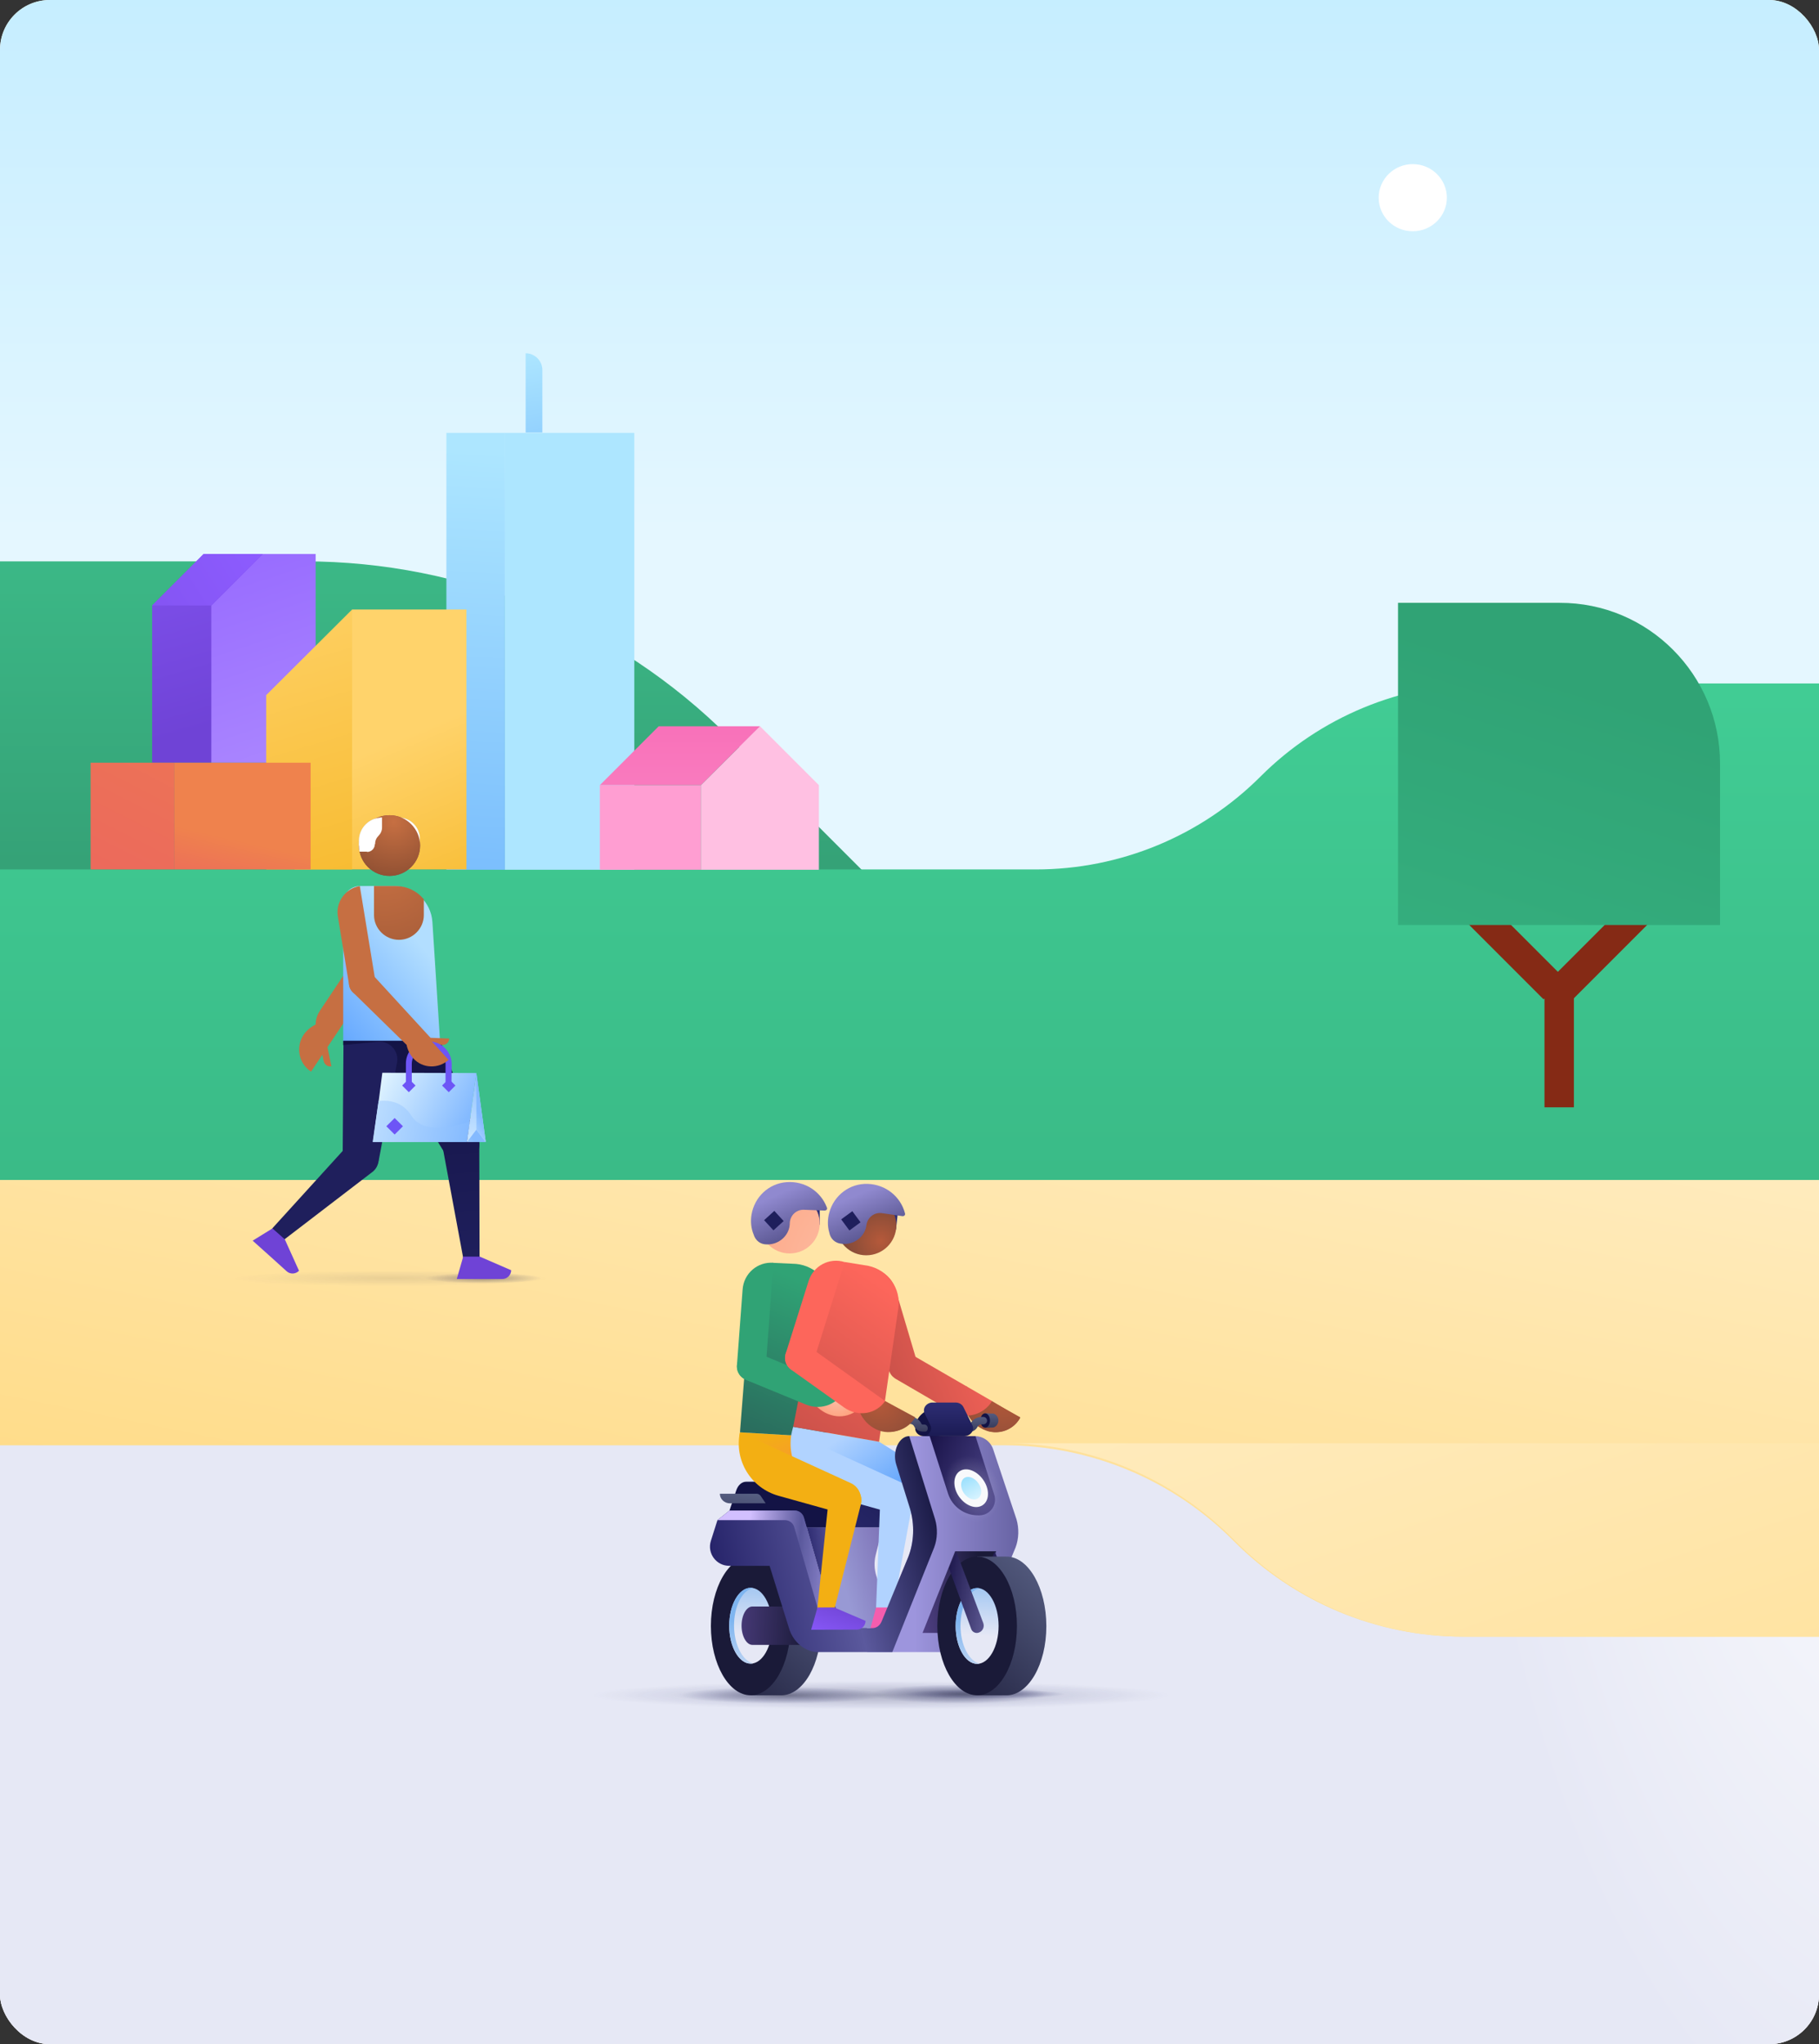
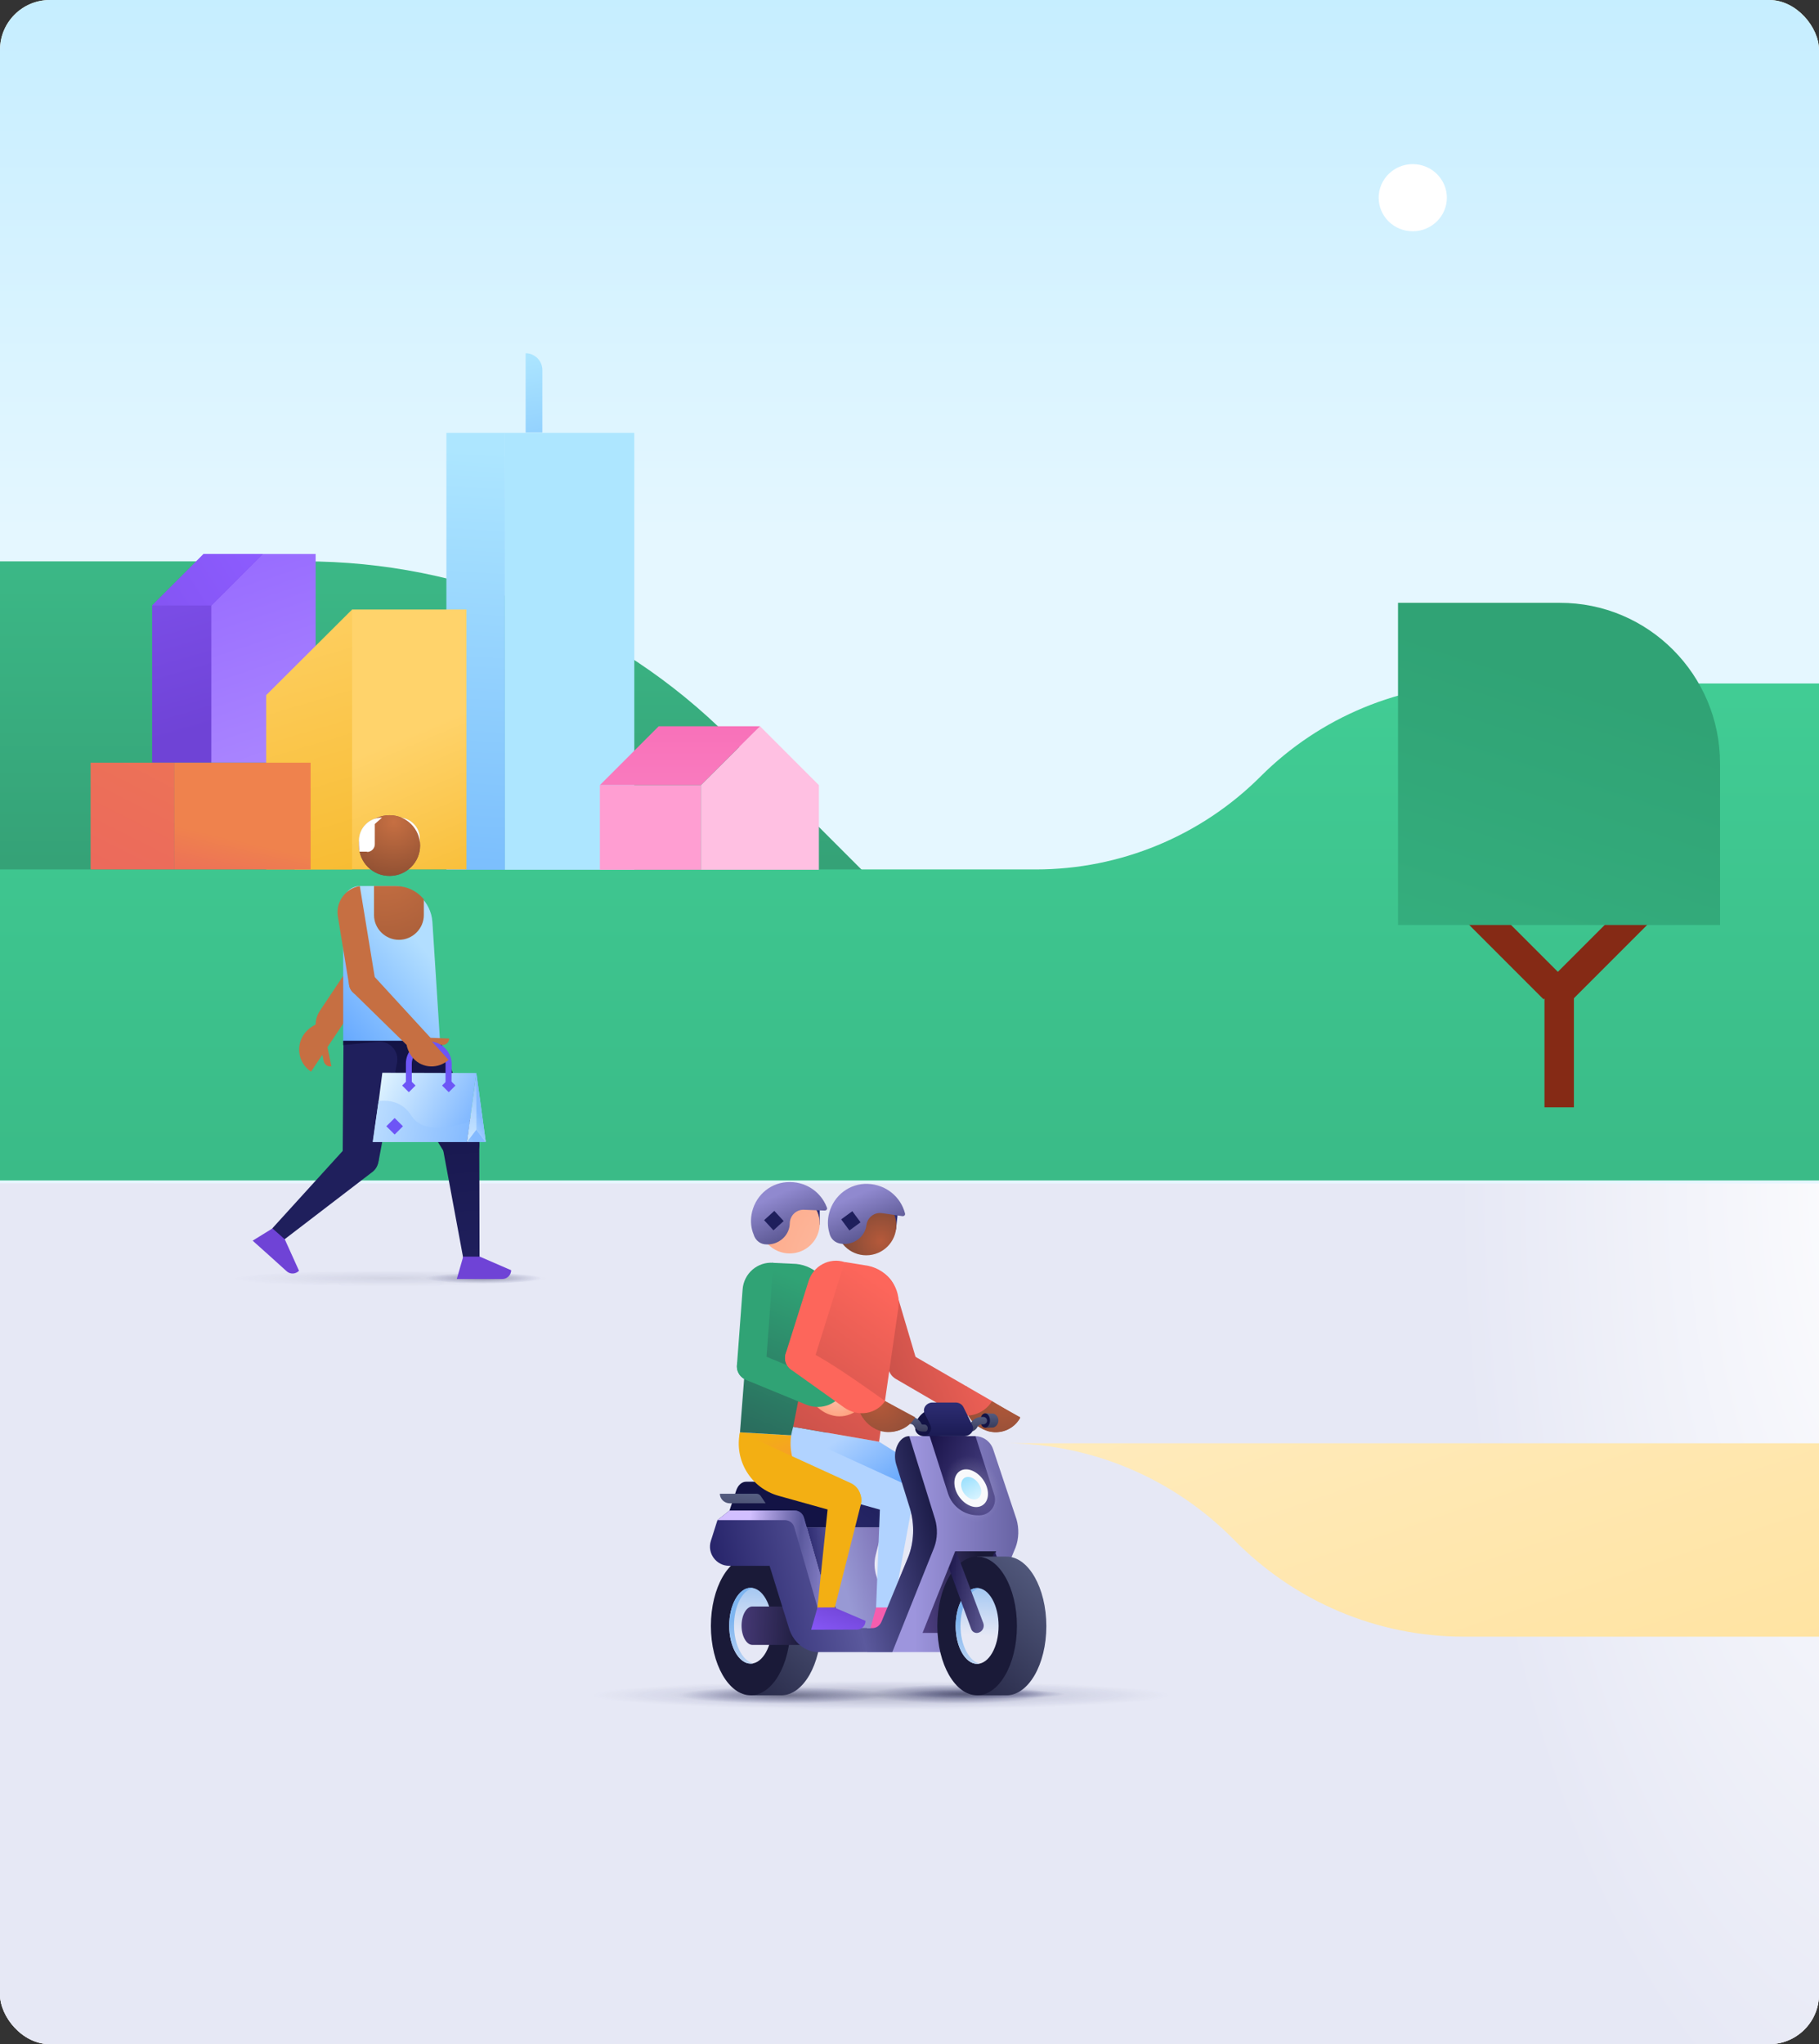
<svg xmlns="http://www.w3.org/2000/svg" width="876" height="984" viewBox="0 0 876 984" fill="none">
  <rect x="0" y="0" width="876" height="984" fill="#333333" stroke="none" />
  <g clip-path="url(#clip0_3122_274954)">
    <rect width="876" height="984" rx="24" fill="#FFF5DE" />
    <path d="M38.647 -169.432H837.353C858.77 -169.432 876 -147.528 876 -120.301V598.235H0V-120.301C0 -147.528 17.23 -169.432 38.647 -169.432Z" fill="url(#paint0_linear_3122_274954)" />
    <path d="M680.366 111.323C689.409 111.323 696.786 104.062 696.786 95.162C696.786 86.261 689.409 79 680.366 79C671.323 79 663.946 86.261 663.946 95.162C663.946 104.062 671.204 111.323 680.366 111.323Z" fill="white" />
    <path d="M0 546.383H542.669L351.366 355.08C296.938 300.652 223.348 270.218 146.376 270.218H0V546.383Z" fill="url(#paint1_linear_3122_274954)" />
    <path d="M876 328.993H715.293C674.713 328.993 635.744 345.096 607.081 373.759C578.418 402.423 539.448 418.526 498.869 418.526H0V568.234H876V328.993Z" fill="url(#paint2_linear_3122_274954)" />
    <path d="M98.068 266.676L73.269 291.474V367.158H101.771L126.57 266.676H98.068Z" fill="url(#paint3_linear_3122_274954)" />
    <path d="M126.569 266.676L101.77 291.474V367.158H152.011V266.676H126.569Z" fill="url(#paint4_linear_3122_274954)" />
    <path d="M98.068 266.676L73.269 291.474H101.771L126.57 266.676H98.068Z" fill="url(#paint5_linear_3122_274954)" />
    <path d="M253.136 170.058C257.644 170.058 261.187 173.761 261.187 178.109V208.222H253.136V170.058Z" fill="url(#paint6_linear_3122_274954)" />
    <path d="M243.153 208.383H214.973V418.687H243.153V208.383Z" fill="url(#paint7_linear_3122_274954)" />
    <path d="M305.471 208.383H243.153V418.687H305.471V208.383Z" fill="#ADE6FF" />
    <path d="M224.633 418.526V293.406H169.561L141.864 418.526H224.633Z" fill="url(#paint8_linear_3122_274954)" />
    <path d="M169.561 418.526V293.406L128.177 334.63V418.526H169.561Z" fill="url(#paint9_linear_3122_274954)" />
    <path d="M84.055 367.158H43.637V418.527H84.055V367.158Z" fill="url(#paint10_linear_3122_274954)" />
    <path d="M149.593 367.158H84.054V418.527H149.593V367.158Z" fill="url(#paint11_linear_3122_274954)" />
    <path d="M337.517 377.947L366.019 349.605L394.36 377.947V418.687H337.517V377.947Z" fill="#FFC0E2" />
    <path d="M288.887 377.947L317.228 349.605H366.02L337.518 377.947H288.887Z" fill="url(#paint12_linear_3122_274954)" />
    <path d="M288.887 377.947V418.688H337.518V377.947H288.887Z" fill="url(#paint13_linear_3122_274954)" />
    <path d="M757.966 533.019H743.796V478.108L750.72 467.641L757.966 478.108V533.019Z" fill="#852A15" />
    <path d="M792.587 425.451L750.236 467.802L707.885 425.451H687.756L743.311 481.006L750.88 476.497L757.804 480.684L813.037 425.451H792.587Z" fill="#852A15" />
    <path d="M828.335 367.48V445.257H673.264V290.186H751.041C793.714 290.025 828.335 324.807 828.335 367.48Z" fill="url(#paint14_linear_3122_274954)" />
    <path d="M1717.78 569.223C941.951 570.297 -837 569.223 -837 569.223V997H1717.78V569.223Z" fill="url(#paint15_radial_3122_274954)" />
    <path d="M1717.78 569.223C941.951 570.297 -837 569.223 -837 569.223V997H1717.78V569.223Z" fill="url(#paint16_radial_3122_274954)" />
-     <path d="M1717.78 787.83H704.603C663.169 787.83 623.42 771.262 594.119 741.781C564.817 712.301 525.084 695.733 483.634 695.733H-837V568H1716.9L1717.78 787.83Z" fill="url(#paint17_linear_3122_274954)" />
    <path d="M704.758 787.831H1535.27H1561.33C1561.09 736.35 1520.03 694.75 1469.47 694.75H483.962C525.366 694.75 565.087 711.498 594.368 741.299C623.633 771.083 663.354 787.831 704.758 787.831Z" fill="url(#paint18_linear_3122_274954)" />
    <g opacity="0.75">
      <path opacity="0.75" d="M424.37 823C501.342 823 563.74 819.896 563.74 816.069C563.74 812.241 501.342 809.138 424.37 809.138C347.398 809.138 285 812.241 285 816.069C285 819.896 347.398 823 424.37 823Z" fill="url(#paint19_radial_3122_274954)" />
      <path opacity="0.8" d="M461.768 820.111C485.372 820.111 504.508 818.043 504.508 815.491C504.508 812.939 485.372 810.87 461.768 810.87C438.163 810.87 419.027 812.939 419.027 815.491C419.027 818.043 438.163 820.111 461.768 820.111Z" fill="url(#paint20_radial_3122_274954)" />
      <path opacity="0.75" d="M376.752 820.111C404.334 820.111 426.693 818.301 426.693 816.068C426.693 813.836 404.334 812.025 376.752 812.025C349.17 812.025 326.811 813.836 326.811 816.068C326.811 818.301 349.17 820.111 376.752 820.111Z" fill="url(#paint21_radial_3122_274954)" />
      <path opacity="0.8" d="M474.079 817.801C495.567 817.801 512.986 816.767 512.986 815.491C512.986 814.215 495.567 813.181 474.079 813.181C452.591 813.181 435.171 814.215 435.171 815.491C435.171 816.767 452.591 817.801 474.079 817.801Z" fill="url(#paint22_radial_3122_274954)" />
    </g>
    <path d="M472.237 687.394C478.888 691.419 487.576 689.123 491.32 682.504L477.72 674.454L468.463 673.023L465.557 667.269C461.842 674.156 465.317 683.637 472.237 687.394Z" fill="url(#paint23_radial_3122_274954)" />
    <path d="M477.75 674.454L438.416 651.704C434.941 649.677 430.896 650.84 428.859 654.298C426.822 657.757 427.99 661.782 431.465 663.809L458.667 679.642C465.317 683.369 473.705 681.073 477.75 674.454Z" fill="url(#paint24_linear_3122_274954)" />
    <path d="M478.281 697.643L489.525 731.343C490.805 735.689 490.689 740.721 489.06 744.953L470.559 789.329C468.581 793.903 463.058 795.277 459.335 795.277H417.517L424.614 780.407L437.297 749.756C440.206 742.55 440.555 733.858 438.228 726.195L431.596 704.922L437.842 691.313C446.173 691.312 460.804 691.312 469.464 691.313C473.468 691.313 477.02 693.864 478.281 697.643Z" fill="url(#paint25_linear_3122_274954)" />
    <path d="M484.879 680.339H474.427C474.427 682.187 474.427 687.27 474.427 687.27H484.879C486.622 687.27 487.783 685.651 487.783 683.803C487.783 681.955 486.622 680.339 484.879 680.339Z" fill="url(#paint26_linear_3122_274954)" />
    <path d="M474.427 680.339C473.136 680.339 472.104 681.956 472.104 683.804C472.104 685.653 473.136 687.27 474.427 687.27C475.717 687.27 476.749 685.653 476.749 683.804C476.749 681.956 475.717 680.339 474.427 680.339Z" fill="#131345" />
    <path d="M472.801 682.069C470.362 682.069 468.155 683.456 467.226 685.535C467.11 685.65 466.877 685.881 466.529 685.881H462.812V689.347H466.529C468.387 689.347 470.013 688.307 470.71 686.921C471.059 686.112 471.872 685.65 472.801 685.65H473.498C474.543 685.65 475.356 684.842 475.356 683.918C475.356 682.878 474.543 682.069 473.498 682.069H472.801Z" fill="url(#paint27_linear_3122_274954)" />
    <path d="M451.077 677.788L459.433 677.45C462.682 683.761 458.04 691.312 450.961 691.312H444.81C442.605 691.312 440.748 689.622 440.748 687.706C440.632 682.409 445.274 678.126 451.077 677.788Z" fill="#131345" />
    <path d="M446.784 687.499C446.784 686.575 446.087 685.766 445.274 685.766H444.461C444.113 685.766 443.881 685.651 443.765 685.42C442.835 683.34 440.629 681.954 438.19 681.954H434.241V685.42H438.19C439.119 685.42 439.932 685.882 440.28 686.69C440.977 688.192 442.603 689.116 444.461 689.116H445.274C446.204 689.232 446.784 688.539 446.784 687.499Z" fill="url(#paint28_linear_3122_274954)" />
    <path d="M468.274 686.038L463.989 677.366C463.275 675.96 461.846 675.14 460.18 675.14H449.11C446.134 675.14 444.111 677.952 445.301 680.413L448.039 686.038C449.229 688.499 447.206 691.312 444.23 691.312H464.346C467.441 691.312 469.464 688.499 468.274 686.038Z" fill="url(#paint29_linear_3122_274954)" />
    <path d="M433.777 680.339H423.324C423.324 682.187 423.324 687.27 423.324 687.27H433.777C435.519 687.27 436.681 685.651 436.681 683.803C436.681 681.955 435.519 680.339 433.777 680.339Z" fill="url(#paint30_linear_3122_274954)" />
    <path d="M423.324 680.339C422.034 680.339 421.001 681.956 421.001 683.804C421.001 685.653 422.034 687.27 423.324 687.27C424.615 687.27 425.647 685.653 425.647 683.804C425.647 681.956 424.615 680.339 423.324 680.339Z" fill="#131345" />
    <path d="M447.714 691.312H469.781L478.823 719.578C480.382 724.452 476.746 729.433 471.629 729.433H470.937C464.367 729.433 458.551 725.186 456.549 718.929L447.714 691.312Z" fill="url(#paint31_linear_3122_274954)" />
    <path opacity="0.4" d="M454.543 720.768C459.188 730.009 468.712 735.554 475.797 733.128C483.114 730.702 485.32 721.23 480.675 711.989C476.029 702.747 466.505 697.203 459.421 699.628C452.336 702.17 450.129 711.526 454.543 720.768Z" fill="url(#paint32_radial_3122_274954)" />
    <path d="M388.482 735.208H402.419L417.517 783.725H402.419L388.482 735.208Z" fill="url(#paint33_linear_3122_274954)" />
    <path d="M401.838 735.208H425.066L421.719 748.525C420.871 751.9 420.997 755.445 422.084 758.751L430.293 783.725H405.322L398.079 758.749C397.12 755.442 397.108 751.935 398.045 748.622L401.838 735.208Z" fill="url(#paint34_linear_3122_274954)" />
    <path d="M459.968 746.759L444.289 786.034H465.135L479.712 746.759H459.968Z" fill="url(#paint35_linear_3122_274954)" />
    <path d="M475.588 754.845L486.317 784.191C486.819 785.563 488.282 786.329 489.696 785.958C491.73 785.425 492.854 783.248 492.111 781.282L479.072 746.759L475.588 754.845Z" fill="url(#paint36_linear_3122_274954)" />
    <path d="M484.74 749.301H470.571V816.069H484.74C495.309 816.069 503.904 801.167 503.904 782.8C503.904 764.433 495.309 749.301 484.74 749.301Z" fill="url(#paint37_linear_3122_274954)" />
    <path d="M470.57 816.069C481.139 816.069 489.734 801.167 489.734 782.685C489.734 764.202 481.139 749.301 470.57 749.301C460.001 749.301 451.407 764.202 451.407 782.685C451.407 801.167 460.001 816.069 470.57 816.069Z" fill="#1A1A38" />
    <path d="M460.234 782.685C460.234 792.735 464.88 800.937 470.571 800.937C476.262 800.937 480.908 792.735 480.908 782.685C480.908 772.635 476.262 764.434 470.571 764.434C464.88 764.434 460.234 772.635 460.234 782.685Z" fill="url(#paint38_linear_3122_274954)" />
    <path d="M462.557 782.57C462.557 773.213 466.622 765.473 471.733 764.549C471.384 764.434 470.92 764.434 470.571 764.434C464.88 764.434 460.234 772.635 460.234 782.685C460.234 792.735 464.88 800.937 470.571 800.937C470.92 800.937 471.384 800.937 471.733 800.821C466.622 799.55 462.557 791.811 462.557 782.57Z" fill="url(#paint39_linear_3122_274954)" />
    <path d="M457.005 754.845L467.734 784.191C468.236 785.563 469.7 786.329 471.113 785.958C473.147 785.425 474.271 783.248 473.528 781.282L460.49 746.759L457.005 754.845Z" fill="url(#paint40_linear_3122_274954)" />
    <path d="M376.263 749.301C368.68 749.301 361.513 749.301 361.513 749.301C361.513 749.301 361.513 805.921 361.513 816.069H376.263C386.832 816.069 395.426 801.168 395.426 782.685C395.426 764.203 386.832 749.301 376.263 749.301Z" fill="url(#paint41_linear_3122_274954)" />
    <path d="M361.514 816.069C372.083 816.069 380.677 801.167 380.677 782.685C380.677 764.202 372.083 749.301 361.514 749.301C350.945 749.301 342.35 764.318 342.35 782.685C342.35 801.052 350.945 816.069 361.514 816.069Z" fill="#1A1A38" />
    <path d="M351.177 782.571C351.177 792.621 355.823 800.822 361.514 800.822C367.204 800.822 371.85 792.621 371.85 782.571C371.85 772.521 367.204 764.319 361.514 764.319C355.823 764.319 351.177 772.521 351.177 782.571Z" fill="url(#paint42_linear_3122_274954)" />
    <path d="M353.499 782.455C353.499 773.099 357.564 765.359 362.675 764.435C362.326 764.319 361.862 764.319 361.513 764.319C355.822 764.319 351.177 772.521 351.177 782.571C351.177 792.621 355.822 800.822 361.513 800.822C361.862 800.822 362.326 800.822 362.675 800.707C357.564 799.436 353.499 791.697 353.499 782.455Z" fill="url(#paint43_linear_3122_274954)" />
    <path d="M385.439 773.328H362.342C359.495 773.328 357.123 777.425 357.123 782.569C357.123 787.619 359.495 791.811 362.342 791.811H391.037L385.439 773.328Z" fill="url(#paint44_linear_3122_274954)" />
    <path d="M410.549 735.208H425.647C425.647 735.208 433.301 722.702 417.312 714.044C416.315 713.504 415.186 713.26 414.052 713.26H381.377C379.261 713.26 377.38 714.993 376.557 717.649L374.545 727.122V735.208H410.549Z" fill="url(#paint45_linear_3122_274954)" />
    <path d="M387.32 735.208H402.419C404.161 730.01 404.742 713.26 388.358 713.26H359.31C357.194 713.26 355.313 714.993 354.49 717.649L351.316 727.122V735.208H387.32Z" fill="#131345" />
    <path d="M460.815 718.688C463.254 723.54 468.248 726.427 471.964 725.157C475.797 723.886 476.958 718.919 474.519 714.067C472.08 709.216 467.086 706.328 463.37 707.598C459.653 708.869 458.492 713.836 460.815 718.688Z" fill="#F8F9FB" />
    <path d="M463.586 717.759C465.044 720.66 468.03 722.386 470.252 721.627C472.544 720.867 473.238 717.897 471.78 714.996C470.322 712.095 467.336 710.369 465.114 711.128C462.892 711.888 462.197 714.858 463.586 717.759Z" fill="url(#paint46_linear_3122_274954)" />
    <path d="M366.313 720.076C365.828 719.383 365.1 719.036 364.252 719.036H348.489H346.671C346.671 721.577 348.853 723.657 351.521 723.657H362.918H368.738L366.313 720.076Z" fill="url(#paint47_linear_3122_274954)" />
    <path d="M398.273 691.927L418.314 701.527L409.177 720.282L355.973 692.225L356.363 689.512L398.273 691.927Z" fill="url(#paint48_linear_3122_274954)" />
    <path d="M361.156 627.762L356.363 689.481L398.303 691.926L400.1 627.076C400.43 617.476 393.09 609.336 383.384 608.412L371.85 607.875C371.821 607.875 361.006 625.615 361.156 627.762Z" fill="url(#paint49_linear_3122_274954)" />
    <path d="M431.555 591.386L432.244 584.976C432.544 582.292 430.567 579.847 427.871 579.579L420.621 578.804L418.434 579.221C417.685 586.109 422.718 592.251 429.608 592.996C430.567 593.085 431.466 592.37 431.555 591.386Z" fill="#2E2E75" />
    <path d="M417.176 604.266C425.167 604.266 431.645 597.818 431.645 589.865C431.645 581.911 425.167 575.464 417.176 575.464C409.185 575.464 402.706 581.911 402.706 589.865C402.706 597.818 409.185 604.266 417.176 604.266Z" fill="url(#paint50_radial_3122_274954)" />
    <path d="M402.886 588.345C402.766 589.359 402.796 590.343 402.886 591.327C404.923 589.717 407.56 588.852 410.346 589.15L411.694 576.657C406.99 578.595 403.455 582.948 402.886 588.345Z" fill="#212240" />
    <path d="M404.923 587.838L402.886 588.345L403.455 582.948C404.144 576.508 409.956 571.857 416.427 572.543" fill="#212240" />
    <path d="M423.347 694.013L442.16 705.82L430.926 723.411L381.287 689.481L381.976 686.827L423.347 694.013Z" fill="url(#paint51_linear_3122_274954)" />
    <path d="M413.791 611.095L428.26 659.486C429.428 663.243 433.173 665.24 436.948 664.107C440.722 662.944 442.729 659.217 441.591 655.461L431.166 620.338C428.859 613.092 421.34 609.067 413.791 611.095Z" fill="url(#paint52_linear_3122_274954)" />
    <path d="M433.413 680.477H423.467C421.729 680.477 420.351 682.087 420.351 683.935C420.351 685.784 421.729 687.394 423.467 687.394H433.413C435.15 687.394 436.528 685.784 436.528 683.935C436.558 682.087 435.15 680.477 433.413 680.477Z" fill="url(#paint53_linear_3122_274954)" />
    <path d="M423.467 680.477C421.729 680.477 420.351 682.087 420.351 683.935C420.351 685.784 421.729 687.394 423.467 687.394C425.204 687.394 426.582 685.784 426.582 683.935C426.582 682.087 425.204 680.477 423.467 680.477Z" fill="url(#paint54_linear_3122_274954)" />
    <path d="M434.641 713.901L381.287 689.481C378.441 702.958 386.589 716.345 399.92 720.043L429.428 728.272C433.473 729.435 437.247 729.136 438.985 725.38C440.722 720.788 438.985 715.898 434.641 713.901Z" fill="#B1D3FF" />
    <path d="M430.597 713.601C425.953 712.737 423.946 716.494 423.946 720.787V721.085L421.909 773.799C421.909 775.827 423.347 777.556 425.384 777.825C427.691 778.123 429.428 776.662 430.027 774.664L439.584 722.815C440.453 718.789 437.547 714.764 433.503 714.168L430.597 713.601Z" fill="#B1D3FF" />
    <path d="M429.728 773.8H421.909L419.003 784.444H431.166L430.866 784.146C433.173 784.146 433.772 777.825 433.772 775.499L429.728 773.8Z" fill="#F55DAE" />
    <path d="M403.096 586.885C402.796 587.75 402.796 588.913 402.796 589.777C405.103 588.346 407.709 587.75 410.316 588.346L412.922 575.973C408.308 577.672 404.264 581.697 403.096 586.885Z" fill="#212240" />
    <path d="M393.839 626.063L381.976 686.827L423.347 694.013L432.604 629.789C434.042 620.278 427.691 611.363 418.134 609.336L406.751 607.487C406.751 607.517 393.959 623.886 393.839 626.063Z" fill="url(#paint55_linear_3122_274954)" />
    <path d="M403.096 586.884C404.833 579.102 412.353 574.213 420.171 575.644L403.096 586.884Z" fill="#212240" />
    <path d="M420.741 687.394C427.391 691.419 436.079 689.123 439.824 682.504L426.223 674.454L416.966 673.023L414.06 667.269C410.346 674.156 414.09 683.637 420.741 687.394Z" fill="url(#paint56_radial_3122_274954)" />
    <path d="M426.253 674.424C425.684 675.587 425.684 676.749 424.815 677.614C423.946 678.479 424.246 680.208 425.114 680.506H426.283C428.02 680.506 429.458 681.937 429.458 683.965C429.458 685.694 428.02 687.423 426.283 687.423H425.414C424.845 687.722 424.246 687.99 423.677 688.288C430.027 690.584 437.277 688.288 440.752 682.236L426.253 674.424Z" fill="url(#paint57_radial_3122_274954)" />
    <path d="M401.658 586.587C401.358 587.749 401.358 588.614 401.658 589.747C403.965 588.018 406.571 587.451 409.746 587.72L411.783 574.481C406.571 576.509 402.527 581.13 401.658 586.587Z" fill="#212240" />
    <path d="M405.133 598.692C410.915 599.557 416.696 595.531 417.296 589.479C417.865 586.02 421.07 583.426 424.815 583.993L434.641 585.424C435.51 585.424 436.079 584.857 435.809 583.993C433.772 576.241 426.822 570.188 417.865 569.89C409.177 569.592 401.658 575.376 399.351 583.724C398.482 586.885 398.482 590.344 399.351 593.236C399.92 596.396 402.227 598.394 405.133 598.692Z" fill="url(#paint58_linear_3122_274954)" />
    <path d="M414.42 588.376L410.465 583.039L405.103 586.975L409.057 592.312L414.42 588.376Z" fill="#1F1F5C" />
    <path d="M394.768 588.972V582.502C394.768 579.788 392.551 577.582 389.825 577.582H382.515L380.388 578.238C380.388 585.155 386.02 590.761 392.97 590.731C393.959 590.761 394.768 589.956 394.768 588.972Z" fill="#2E2E75" />
    <path d="M380.298 603.373C388.29 603.373 394.768 596.926 394.768 588.972C394.768 581.019 388.29 574.571 380.298 574.571C372.307 574.571 365.829 581.019 365.829 588.972C365.829 596.926 372.307 603.373 380.298 603.373Z" fill="url(#paint59_radial_3122_274954)" />
    <path d="M369.244 599.02C375.086 599.258 380.418 594.637 380.358 588.584C380.568 585.096 383.444 582.174 387.248 582.353L397.194 582.74C398.063 582.651 398.572 582.025 398.183 581.19C395.337 573.676 387.788 568.399 378.83 569.055C370.173 569.681 363.313 576.211 361.905 584.768C361.365 588.018 361.755 591.447 362.923 594.22C363.822 597.291 366.338 599.05 369.244 599.02Z" fill="url(#paint60_linear_3122_274954)" />
    <path d="M437.879 691.312L450.329 731.341C451.609 735.687 451.493 740.72 449.864 744.951L429.712 795.276H394.1C387.584 795.276 382.028 790.357 380.05 784.066L370.625 753.757L351.204 753.751C344.928 753.748 340.46 747.687 342.345 741.733L345.509 731.742L351.316 727.121H382.655C384.729 727.121 386.552 728.489 387.122 730.473L402.419 783.724H420.077C421.938 783.724 423.684 782.694 424.614 780.406L437.297 749.755C440.206 742.55 440.555 733.857 438.228 726.195L431.596 704.922C429.618 698.517 432.992 691.312 437.879 691.312Z" fill="url(#paint61_linear_3122_274954)" />
    <path d="M351.316 727.122H382.655C384.729 727.122 386.552 728.49 387.122 730.473L402.419 783.725H396.612L382.483 735.081C381.909 733.104 380.089 731.743 378.02 731.743H345.509L351.316 727.122Z" fill="url(#paint62_linear_3122_274954)" />
    <path d="M377.393 587.779L372.899 582.89L367.986 587.362L372.48 592.252L377.393 587.779Z" fill="#1F1F5C" />
    <path d="M400.04 681.103C407.44 683.518 415.378 679.314 417.505 672.009L402.407 667.238L393.06 667.924L388.926 662.975C386.859 670.548 392.701 678.956 400.04 681.103Z" fill="url(#paint63_radial_3122_274954)" />
    <path d="M357.621 620.785L354.895 657.22C354.625 661.126 357.441 664.316 361.395 664.584C365.32 664.853 368.525 662.02 368.795 658.114L372.42 607.875C364.84 607.279 358.16 612.973 357.621 620.785Z" fill="#30A375" />
    <path d="M406.721 668.609L364.601 651.227C360.976 649.706 356.962 651.525 355.434 655.133C353.906 658.74 355.733 662.765 359.358 664.286L388.297 676.183C395.816 679.134 403.935 675.765 406.721 668.609Z" fill="#30A375" />
    <path d="M409.687 713.9L356.333 689.48C353.487 702.957 361.635 716.344 374.966 720.042L404.474 728.271C408.518 729.434 412.293 729.135 414.03 725.379C415.768 720.787 414.03 715.897 409.687 713.9Z" fill="#F3AF13" />
    <path d="M406.241 714.287C401.688 713.124 399.411 716.732 399.141 721.055L399.112 721.353L393.659 773.799C393.539 775.797 394.858 777.616 396.865 778.033C399.141 778.48 400.969 777.139 401.688 775.171L414.599 724.067C415.738 720.101 413.102 715.897 409.087 715.062L406.241 714.287Z" fill="#F3AF13" />
    <path d="M401.658 773.77L393.689 773.799L390.634 784.503L402.946 784.473L412.652 784.444C414.989 784.444 416.846 782.565 416.846 780.24L401.658 773.77Z" fill="url(#paint64_linear_3122_274954)" />
    <path d="M389.375 616.731L378.381 651.585C377.213 655.342 379.25 659.069 383.025 660.232C386.799 661.395 390.544 659.367 391.712 655.611L406.751 607.518C399.501 605.222 391.712 609.247 389.375 616.731Z" fill="#FD665B" />
-     <path d="M426.253 674.424L389.226 647.918C386.05 645.622 381.706 646.487 379.4 649.647C377.093 652.808 377.962 657.131 381.137 659.427L406.601 677.584C413.221 682.206 421.909 680.775 426.253 674.424Z" fill="#FD665B" />
+     <path d="M426.253 674.424C386.05 645.622 381.706 646.487 379.4 649.647C377.093 652.808 377.962 657.131 381.137 659.427L406.601 677.584C413.221 682.206 421.909 680.775 426.253 674.424Z" fill="#FD665B" />
    <path d="M477.665 674.646C477.101 675.823 477.101 676.97 476.24 677.845C475.379 678.72 475.646 680.064 476.507 680.366H477.665C479.386 680.366 480.811 681.815 480.811 683.866C480.811 685.617 479.386 687.271 477.665 687.271H476.804C476.24 687.573 475.676 688.346 475.112 688.648C481.405 690.971 488.499 688.074 491.349 682.25L477.665 674.646Z" fill="url(#paint65_radial_3122_274954)" />
    <path d="M209.657 495.078C206.819 487.901 198.692 484.312 191.468 487.132C184.243 489.951 180.631 498.026 183.469 505.203C184.114 506.741 185.017 508.15 186.049 509.432L214.43 555.442C217.01 559.543 222.429 560.825 226.686 558.261C230.298 556.083 231.846 551.597 230.298 547.624L209.657 495.078Z" fill="url(#paint66_linear_3122_274954)" />
    <path d="M196.628 410.107L202.175 407.159V403.699C202.175 398.188 197.66 393.574 191.983 393.574L181.147 398.701L196.628 410.107Z" fill="#B8BFDB" />
    <path d="M187.597 421.642C195.719 421.642 202.304 415.1 202.304 407.031C202.304 398.962 195.719 392.421 187.597 392.421C179.475 392.421 172.89 398.962 172.89 407.031C172.89 415.1 179.475 421.642 187.597 421.642Z" fill="url(#paint67_radial_3122_274954)" />
    <path d="M172.89 407.031C172.89 407.031 172.89 407.16 172.89 407.031L177.148 406.006L178.954 407.929L180.631 406.262C180.631 404.725 181.276 403.315 182.308 402.289C183.34 401.264 183.985 399.854 183.985 398.316V393.446C177.535 395.112 172.89 400.239 172.89 407.031Z" fill="#B8BFDB" />
    <path d="M199.078 433.437C199.292 433.437 199.465 433.264 199.465 433.05C199.465 432.836 199.292 432.663 199.078 432.663C198.864 432.663 198.691 432.836 198.691 433.05C198.691 433.264 198.864 433.437 199.078 433.437Z" fill="#FFD066" />
    <path opacity="0.1" d="M188.5 619.523C146.186 619.523 112 617.728 112 615.678C112 613.627 146.186 611.833 188.5 611.833C230.814 611.833 265 613.627 265 615.678C265 617.728 230.685 619.523 188.5 619.523Z" fill="url(#paint68_radial_3122_274954)" />
    <path opacity="0.4" d="M233.007 617.729C217.526 617.729 205.013 616.576 205.013 615.166C205.013 613.756 217.526 612.603 233.007 612.603C248.487 612.603 261.001 613.756 261.001 615.166C261.13 616.576 248.487 617.729 233.007 617.729Z" fill="url(#paint69_radial_3122_274954)" />
    <path d="M176.761 410.107C178.825 410.107 180.502 408.441 180.502 406.39V396.65L183.985 393.574C177.922 393.574 172.89 398.444 172.89 404.596V407.031C172.89 408.056 173.019 409.082 173.148 409.979H176.761V410.107Z" fill="#B8BFDB" />
    <path d="M196.628 410.107L202.175 407.159V403.699C202.175 398.188 197.66 393.574 191.983 393.574L181.147 398.701L196.628 410.107Z" fill="white" />
    <path d="M187.597 421.642C195.719 421.642 202.304 415.1 202.304 407.031C202.304 398.962 195.719 392.421 187.597 392.421C179.475 392.421 172.89 398.962 172.89 407.031C172.89 415.1 179.475 421.642 187.597 421.642Z" fill="url(#paint70_radial_3122_274954)" />
-     <path d="M172.89 407.031C172.89 407.031 172.89 407.16 172.89 407.031L177.148 406.006L178.954 407.929L180.631 406.262C180.631 404.725 181.276 403.315 182.308 402.289C183.34 401.264 183.985 399.854 183.985 398.316V393.446C177.535 395.112 172.89 400.239 172.89 407.031Z" fill="white" />
    <path d="M146.185 498.155C142.315 504.05 143.863 511.996 149.797 515.841L157.795 503.922L159.601 495.463L164.891 493.285C158.956 489.44 150.055 492.388 146.185 498.155Z" fill="#C66F42" />
    <path d="M157.795 503.922L180.887 469.446C182.822 466.499 182.048 462.526 179.081 460.603C176.114 458.681 172.115 459.45 170.18 462.398L154.183 486.364C150.184 492.131 151.861 500.077 157.795 503.922Z" fill="#C66F42" />
    <path d="M159.602 513.277L157.667 503.921L156.118 504.177L155.215 507.638L155.86 510.713C156.247 512.508 157.925 513.661 159.602 513.277Z" fill="#C66F42" />
    <path d="M167.213 457.918C167.427 457.918 167.6 457.744 167.6 457.531C167.6 457.317 167.427 457.144 167.213 457.144C166.999 457.144 166.826 457.317 166.826 457.531C166.826 457.744 166.999 457.918 167.213 457.918Z" fill="#FFD066" />
    <path d="M199.077 433.694C199.291 433.694 199.464 433.521 199.464 433.307C199.464 433.093 199.291 432.92 199.077 432.92C198.863 432.92 198.69 433.093 198.69 433.307C198.69 433.521 198.863 433.694 199.077 433.694Z" fill="#FFD066" />
    <path d="M175.598 465.991C175.34 465.991 175.211 465.733 175.34 465.604C175.469 465.475 175.598 465.217 175.727 465.346C175.985 465.346 176.114 465.604 175.985 465.733C175.598 466.12 175.727 466.12 175.598 465.991Z" fill="#FFD066" />
    <path d="M165.279 434.459V501.103L169.665 512.253L211.979 502.256L208.238 443.814C207.593 434.074 199.465 426.513 189.661 426.513H178.051H173.277C168.891 426.513 165.279 430.101 165.279 434.459Z" fill="url(#paint71_linear_3122_274954)" />
    <path d="M204.11 440.482V432.921C200.884 428.948 195.982 426.513 190.435 426.513H180.115V440.482C180.115 447.018 185.533 452.401 192.112 452.401C198.691 452.401 204.11 447.018 204.11 440.482Z" fill="url(#paint72_radial_3122_274954)" />
    <path d="M165.279 501.101V503.023L175.728 512.251L211.979 502.254L211.85 500.973H165.279V501.101Z" fill="url(#paint73_linear_3122_274954)" />
    <path d="M222.041 543.524C226.685 542.755 230.813 546.344 230.813 550.957V551.086L230.942 604.657C230.942 606.579 229.652 608.374 227.717 608.758C225.524 609.143 223.46 607.733 223.073 605.554L213.268 552.752C212.494 548.651 215.332 544.678 219.46 543.909L222.041 543.524Z" fill="url(#paint74_linear_3122_274954)" />
    <path d="M182.438 558.389L191.21 511.482C192.242 505.971 187.727 500.973 182.051 501.486L165.409 503.023L165.022 556.851C165.022 561.08 167.989 564.669 172.246 565.438C176.89 566.335 181.535 563.131 182.438 558.389Z" fill="#1F1F5C" />
    <path d="M179.083 551.598C176.116 548.009 170.698 547.753 167.602 551.213L167.473 551.342L131.351 591.072C130.061 592.481 129.803 594.66 130.964 596.198C132.383 597.992 134.834 598.249 136.511 596.967L179.341 564.158C182.695 561.594 183.34 556.724 180.631 553.52L179.083 551.598Z" fill="#1F1F5C" />
    <path d="M137.155 596.582L131.221 591.327L121.675 597.223L130.834 605.425L138.058 611.961C139.735 613.499 142.445 613.371 143.993 611.705L137.155 596.582Z" fill="#6F43D6" />
    <path d="M231.072 604.911H223.074L219.978 615.677H232.233H241.908C244.23 615.677 246.166 613.754 246.166 611.447L231.072 604.911Z" fill="#6F43D6" />
    <path d="M176.761 410.107C178.825 410.107 180.502 408.441 180.502 406.39V396.65L183.985 393.574C177.922 393.574 172.89 398.444 172.89 404.596V407.031C172.89 408.056 173.019 409.082 173.148 409.979H176.761V410.107Z" fill="white" />
    <path d="M173.277 426.512L180.759 472.137C181.275 475.597 178.953 478.93 175.47 479.442C171.987 479.955 168.633 477.648 168.117 474.188L162.698 441.122C161.537 434.33 166.31 427.665 173.277 426.512Z" fill="#C66F42" />
    <path d="M207.333 499.564L179.21 468.934C176.759 466.37 172.76 466.114 170.18 468.549C167.6 470.984 167.342 474.957 169.793 477.52L195.594 502.768C195.594 502.768 202.173 504.306 207.333 499.564Z" fill="#C66F42" />
    <path d="M216.374 499.926L206.697 499.541L206.568 501.079L209.664 502.873L212.89 503.001C214.826 503.13 216.245 501.72 216.374 499.926Z" fill="#C66F42" />
    <path d="M184.121 516.397L182.573 528.445L179.605 549.719H224.886L229.402 516.526L184.121 516.397Z" fill="url(#paint75_linear_3122_274954)" />
    <path d="M198.182 537.158C193.796 530.109 186.958 529.468 182.314 529.981L179.476 549.718H224.757L226.305 539.721C226.434 539.849 205.148 548.18 198.182 537.158Z" fill="url(#paint76_linear_3122_274954)" />
    <path d="M217.404 522.678H214.566V512.169C214.566 507.683 210.825 504.095 206.439 504.095C201.924 504.095 198.312 507.812 198.312 512.169V522.678H195.474V512.169C195.345 506.146 200.118 501.275 206.439 501.275C212.502 501.275 217.533 506.146 217.533 512.297L217.404 522.678Z" fill="#6D55F6" />
    <path d="M216.115 525.754L219.341 522.55L216.115 519.346L212.889 522.55L216.115 525.754Z" fill="#6D55F6" />
    <path d="M196.894 525.754L200.12 522.55L196.894 519.346L193.668 522.55L196.894 525.754Z" fill="#6D55F6" />
    <path d="M229.403 516.397L233.919 549.591H224.887L229.403 516.397Z" fill="url(#paint77_linear_3122_274954)" />
    <path d="M229.403 543.824L224.887 549.72H233.919L229.403 543.824Z" fill="url(#paint78_linear_3122_274954)" />
    <path d="M229.401 516.397V543.824L233.917 549.719L229.401 516.397Z" fill="url(#paint79_linear_3122_274954)" />
    <path d="M190.056 546.131L186.056 542.158L190.056 538.185L194.056 542.158L190.056 546.131Z" fill="#6D55F6" />
    <path d="M199.057 509.484C203.511 514.387 211.094 514.626 216.029 510.202L207.002 500.276L199.78 496.808L198.937 491.547C194.002 495.971 194.604 504.581 199.057 509.484Z" fill="#C66F42" />
  </g>
  <defs>
    <linearGradient id="paint0_linear_3122_274954" x1="438" y1="-215.629" x2="438" y2="266.126" gradientUnits="userSpaceOnUse">
      <stop offset="0.001" stop-color="#ADE6FF" />
      <stop offset="0.996" stop-color="#E5F7FF" />
    </linearGradient>
    <linearGradient id="paint1_linear_3122_274954" x1="271.325" y1="674.519" x2="271.325" y2="137.921" gradientUnits="userSpaceOnUse">
      <stop offset="0.004" stop-color="#2A7B5C" />
      <stop offset="1" stop-color="#41CC94" />
    </linearGradient>
    <linearGradient id="paint2_linear_3122_274954" x1="438" y1="894.069" x2="438" y2="334.17" gradientUnits="userSpaceOnUse">
      <stop offset="0.004" stop-color="#30A375" />
      <stop offset="1" stop-color="#41CC94" />
    </linearGradient>
    <linearGradient id="paint3_linear_3122_274954" x1="63.621" y1="192.609" x2="108.843" y2="347.594" gradientUnits="userSpaceOnUse">
      <stop offset="0" stop-color="#8D5CFF" />
      <stop offset="1" stop-color="#6F43D6" />
    </linearGradient>
    <linearGradient id="paint4_linear_3122_274954" x1="91.957" y1="210.596" x2="160.546" y2="419.104" gradientUnits="userSpaceOnUse">
      <stop offset="0" stop-color="#8D5CFF" />
      <stop offset="0.999" stop-color="#B494FF" />
    </linearGradient>
    <linearGradient id="paint5_linear_3122_274954" x1="124.883" y1="263.347" x2="-43.106" y2="369.346" gradientUnits="userSpaceOnUse">
      <stop offset="0" stop-color="#8D5CFF" />
      <stop offset="1" stop-color="#6F43D6" />
    </linearGradient>
    <linearGradient id="paint6_linear_3122_274954" x1="252.996" y1="169.702" x2="280.841" y2="324.637" gradientUnits="userSpaceOnUse">
      <stop stop-color="#ADE6FF" />
      <stop offset="0.997" stop-color="#4694FA" />
    </linearGradient>
    <linearGradient id="paint7_linear_3122_274954" x1="234.681" y1="217.042" x2="210.048" y2="634.723" gradientUnits="userSpaceOnUse">
      <stop stop-color="#ADE6FF" />
      <stop offset="0.997" stop-color="#4694FA" />
    </linearGradient>
    <linearGradient id="paint8_linear_3122_274954" x1="235.097" y1="478.838" x2="184.429" y2="358.835" gradientUnits="userSpaceOnUse">
      <stop stop-color="#F3AF13" />
      <stop offset="1" stop-color="#FFD36B" />
    </linearGradient>
    <linearGradient id="paint9_linear_3122_274954" x1="191.936" y1="501.671" x2="124.339" y2="272.993" gradientUnits="userSpaceOnUse">
      <stop stop-color="#F3AF13" />
      <stop offset="1" stop-color="#FFD36B" />
    </linearGradient>
    <linearGradient id="paint10_linear_3122_274954" x1="37.606" y1="444.923" x2="132.791" y2="256.254" gradientUnits="userSpaceOnUse">
      <stop stop-color="#EB665E" />
      <stop offset="1" stop-color="#EF824D" />
    </linearGradient>
    <linearGradient id="paint11_linear_3122_274954" x1="107.066" y1="435.272" x2="114.187" y2="404.278" gradientUnits="userSpaceOnUse">
      <stop stop-color="#EB665E" />
      <stop offset="1" stop-color="#EF824D" />
    </linearGradient>
    <linearGradient id="paint12_linear_3122_274954" x1="327.382" y1="286.845" x2="327.382" y2="489.26" gradientUnits="userSpaceOnUse">
      <stop stop-color="#F55DAE" />
      <stop offset="1" stop-color="#FF9ED2" />
    </linearGradient>
    <linearGradient id="paint13_linear_3122_274954" x1="302.331" y1="239.979" x2="311.212" y2="369.532" gradientUnits="userSpaceOnUse">
      <stop stop-color="#F55DAE" />
      <stop offset="1" stop-color="#FF9ED2" />
    </linearGradient>
    <linearGradient id="paint14_linear_3122_274954" x1="763.678" y1="327.502" x2="601.96" y2="831.933" gradientUnits="userSpaceOnUse">
      <stop offset="0.004" stop-color="#30A375" />
      <stop offset="1" stop-color="#41CC94" />
    </linearGradient>
    <radialGradient id="paint15_radial_3122_274954" cx="0" cy="0" r="1" gradientUnits="userSpaceOnUse" gradientTransform="translate(324.459 -49.369) rotate(12.388) scale(1432.94 1532.57)">
      <stop stop-color="white" />
      <stop offset="1" stop-color="#E6E8F5" />
    </radialGradient>
    <radialGradient id="paint16_radial_3122_274954" cx="0" cy="0" r="1" gradientUnits="userSpaceOnUse" gradientTransform="translate(926 569) rotate(90) scale(484 224)">
      <stop stop-color="white" />
      <stop offset="1" stop-color="#E6E8F5" />
    </radialGradient>
    <linearGradient id="paint17_linear_3122_274954" x1="514.971" y1="296.202" x2="379.247" y2="963.201" gradientUnits="userSpaceOnUse">
      <stop offset="0" stop-color="#FFF5DE" />
      <stop offset="0.999" stop-color="#FFD36B" />
    </linearGradient>
    <linearGradient id="paint18_linear_3122_274954" x1="875.085" y1="281.427" x2="1171.02" y2="1157.52" gradientUnits="userSpaceOnUse">
      <stop offset="0" stop-color="#FFF5DE" />
      <stop offset="0.999" stop-color="#FFD36B" />
    </linearGradient>
    <radialGradient id="paint19_radial_3122_274954" cx="0" cy="0" r="1" gradientUnits="userSpaceOnUse" gradientTransform="translate(424.37 816.037) rotate(90) scale(6.931 139.37)">
      <stop stop-color="#212240" stop-opacity="0.51" />
      <stop offset="1" stop-color="#23266A" stop-opacity="0" />
    </radialGradient>
    <radialGradient id="paint20_radial_3122_274954" cx="0" cy="0" r="1" gradientUnits="userSpaceOnUse" gradientTransform="translate(461.767 815.459) rotate(90) scale(4.621 42.739)">
      <stop stop-color="#212240" />
      <stop offset="1" stop-color="#23266A" stop-opacity="0" />
    </radialGradient>
    <radialGradient id="paint21_radial_3122_274954" cx="0" cy="0" r="1" gradientUnits="userSpaceOnUse" gradientTransform="translate(376.727 816.037) rotate(90) scale(4.043 49.955)">
      <stop stop-color="#212240" />
      <stop offset="1" stop-color="#23266A" stop-opacity="0" />
    </radialGradient>
    <radialGradient id="paint22_radial_3122_274954" cx="0" cy="0" r="1" gradientUnits="userSpaceOnUse" gradientTransform="translate(474.089 815.459) rotate(90) scale(2.31 38.854)">
      <stop stop-color="#212240" />
      <stop offset="1" stop-color="#23266A" stop-opacity="0" />
    </radialGradient>
    <radialGradient id="paint23_radial_3122_274954" cx="0" cy="0" r="1" gradientUnits="userSpaceOnUse" gradientTransform="translate(483.472 671.152) scale(61.974 61.681)">
      <stop offset="0.003" stop-color="#B5593A" />
      <stop offset="0.999" stop-color="#583E35" />
    </radialGradient>
    <linearGradient id="paint24_linear_3122_274954" x1="490.063" y1="650.41" x2="433.393" y2="673.247" gradientUnits="userSpaceOnUse">
      <stop offset="0" stop-color="#FD665B" />
      <stop offset="0.999" stop-color="#CC524A" />
    </linearGradient>
    <linearGradient id="paint25_linear_3122_274954" x1="553.403" y1="743.295" x2="440.225" y2="743.439" gradientUnits="userSpaceOnUse">
      <stop offset="0.002" stop-color="#25255C" />
      <stop offset="1" stop-color="#9D95DD" />
    </linearGradient>
    <linearGradient id="paint26_linear_3122_274954" x1="481.124" y1="677.167" x2="481.124" y2="692.819" gradientUnits="userSpaceOnUse">
      <stop stop-color="#616A8F" />
      <stop offset="1" stop-color="#212240" />
    </linearGradient>
    <linearGradient id="paint27_linear_3122_274954" x1="469.102" y1="678.739" x2="469.102" y2="695.174" gradientUnits="userSpaceOnUse">
      <stop stop-color="#616A8F" />
      <stop offset="1" stop-color="#212240" />
    </linearGradient>
    <linearGradient id="paint28_linear_3122_274954" x1="440.531" y1="678.67" x2="440.531" y2="694.873" gradientUnits="userSpaceOnUse">
      <stop stop-color="#616A8F" />
      <stop offset="1" stop-color="#212240" />
    </linearGradient>
    <linearGradient id="paint29_linear_3122_274954" x1="456.272" y1="674.538" x2="456.272" y2="698.552" gradientUnits="userSpaceOnUse">
      <stop stop-color="#2E2E75" />
      <stop offset="1" stop-color="#131345" />
    </linearGradient>
    <linearGradient id="paint30_linear_3122_274954" x1="430.022" y1="677.167" x2="430.022" y2="692.819" gradientUnits="userSpaceOnUse">
      <stop stop-color="#616A8F" />
      <stop offset="1" stop-color="#212240" />
    </linearGradient>
    <linearGradient id="paint31_linear_3122_274954" x1="434.939" y1="714.993" x2="526.318" y2="758.483" gradientUnits="userSpaceOnUse">
      <stop stop-color="#171146" />
      <stop stop-color="#171146" />
      <stop offset="0.998" stop-color="#988EE7" />
    </linearGradient>
    <radialGradient id="paint32_radial_3122_274954" cx="0" cy="0" r="1" gradientUnits="userSpaceOnUse" gradientTransform="translate(468.157 716.575) rotate(66.755) scale(16.256 13.068)">
      <stop offset="0.227" stop-color="#F8F9FB" stop-opacity="0.5" />
      <stop offset="0.999" stop-color="#F8F9FB" stop-opacity="0" />
    </radialGradient>
    <linearGradient id="paint33_linear_3122_274954" x1="382.231" y1="759.466" x2="423.147" y2="754.03" gradientUnits="userSpaceOnUse">
      <stop stop-color="#110E55" />
      <stop offset="0.562" stop-color="#5B599D" />
      <stop offset="0.902" stop-color="#13133C" />
    </linearGradient>
    <linearGradient id="paint34_linear_3122_274954" x1="468.039" y1="759.466" x2="396.546" y2="779.174" gradientUnits="userSpaceOnUse">
      <stop offset="0.056" stop-color="#453975" />
      <stop offset="0.322" stop-color="#7262AA" />
      <stop offset="0.812" stop-color="#9899D4" />
    </linearGradient>
    <linearGradient id="paint35_linear_3122_274954" x1="415.701" y1="769.05" x2="473.143" y2="762.283" gradientUnits="userSpaceOnUse">
      <stop stop-color="#171146" />
      <stop stop-color="#7D60C4" />
      <stop offset="0.998" stop-color="#1A1A38" />
    </linearGradient>
    <linearGradient id="paint36_linear_3122_274954" x1="471.619" y1="763.369" x2="520.052" y2="770.241" gradientUnits="userSpaceOnUse">
      <stop stop-color="#2D2E46" />
      <stop stop-color="#171146" />
      <stop offset="0.998" stop-color="#A5A3E0" />
    </linearGradient>
    <linearGradient id="paint37_linear_3122_274954" x1="515.338" y1="738.577" x2="448.565" y2="809.88" gradientUnits="userSpaceOnUse">
      <stop stop-color="#616A8F" />
      <stop offset="1" stop-color="#212240" />
    </linearGradient>
    <linearGradient id="paint38_linear_3122_274954" x1="470.189" y1="787.172" x2="473.253" y2="751.167" gradientUnits="userSpaceOnUse">
      <stop offset="0" stop-color="#E6E8F5" />
      <stop offset="1" stop-color="#7EB5F0" />
    </linearGradient>
    <linearGradient id="paint39_linear_3122_274954" x1="466.67" y1="815.897" x2="466.095" y2="780.279" gradientUnits="userSpaceOnUse">
      <stop offset="0" stop-color="#E6E8F5" />
      <stop offset="1" stop-color="#7EB5F0" />
    </linearGradient>
    <linearGradient id="paint40_linear_3122_274954" x1="453.037" y1="763.369" x2="501.469" y2="770.241" gradientUnits="userSpaceOnUse">
      <stop stop-color="#2D2E46" />
      <stop stop-color="#171146" />
      <stop offset="0.998" stop-color="#A5A3E0" />
    </linearGradient>
    <linearGradient id="paint41_linear_3122_274954" x1="407.06" y1="738.577" x2="340.371" y2="811.029" gradientUnits="userSpaceOnUse">
      <stop stop-color="#616A8F" />
      <stop offset="1" stop-color="#212240" />
    </linearGradient>
    <linearGradient id="paint42_linear_3122_274954" x1="361.131" y1="787.058" x2="364.195" y2="751.053" gradientUnits="userSpaceOnUse">
      <stop offset="0" stop-color="#E6E8F5" />
      <stop offset="1" stop-color="#7EB5F0" />
    </linearGradient>
    <linearGradient id="paint43_linear_3122_274954" x1="357.612" y1="815.783" x2="357.038" y2="780.165" gradientUnits="userSpaceOnUse">
      <stop offset="0" stop-color="#E6E8F5" />
      <stop offset="1" stop-color="#7EB5F0" />
    </linearGradient>
    <linearGradient id="paint44_linear_3122_274954" x1="316.706" y1="773.246" x2="389.065" y2="777.28" gradientUnits="userSpaceOnUse">
      <stop stop-color="#171146" />
      <stop stop-color="#7D60C4" />
      <stop offset="0.998" stop-color="#1A1A38" />
    </linearGradient>
    <linearGradient id="paint45_linear_3122_274954" x1="376.672" y1="739" x2="438.475" y2="675.067" gradientUnits="userSpaceOnUse">
      <stop stop-color="#2E2E75" />
      <stop offset="1" stop-color="#131345" />
    </linearGradient>
    <linearGradient id="paint46_linear_3122_274954" x1="470.366" y1="721.222" x2="454.434" y2="693.634" gradientUnits="userSpaceOnUse">
      <stop offset="0" stop-color="#D6F3FF" />
      <stop offset="1" stop-color="#32BEFA" />
    </linearGradient>
    <linearGradient id="paint47_linear_3122_274954" x1="358.974" y1="712.632" x2="354.181" y2="749.236" gradientUnits="userSpaceOnUse">
      <stop stop-color="#616A8F" />
      <stop offset="1" stop-color="#212240" />
    </linearGradient>
    <linearGradient id="paint48_linear_3122_274954" x1="382.831" y1="684.727" x2="396.664" y2="723.969" gradientUnits="userSpaceOnUse">
      <stop offset="0.002" stop-color="#F3AF13" />
      <stop offset="0.999" stop-color="#FC8549" />
    </linearGradient>
    <linearGradient id="paint49_linear_3122_274954" x1="395.456" y1="619.941" x2="353.32" y2="727.19" gradientUnits="userSpaceOnUse">
      <stop offset="0" stop-color="#30A375" />
      <stop offset="0.995" stop-color="#275252" />
    </linearGradient>
    <radialGradient id="paint50_radial_3122_274954" cx="0" cy="0" r="1" gradientUnits="userSpaceOnUse" gradientTransform="translate(424.148 597.309) scale(31.804 31.653)">
      <stop offset="0.003" stop-color="#B5593A" />
      <stop offset="0.999" stop-color="#583E35" />
    </radialGradient>
    <linearGradient id="paint51_linear_3122_274954" x1="437.389" y1="731.159" x2="406.421" y2="690.347" gradientUnits="userSpaceOnUse">
      <stop stop-color="#4694FA" />
      <stop offset="0.997" stop-color="#B1D3FF" />
    </linearGradient>
    <linearGradient id="paint52_linear_3122_274954" x1="476.649" y1="617.124" x2="419.98" y2="639.96" gradientUnits="userSpaceOnUse">
      <stop offset="0" stop-color="#FD665B" />
      <stop offset="0.999" stop-color="#CC524A" />
    </linearGradient>
    <linearGradient id="paint53_linear_3122_274954" x1="428.444" y1="672.993" x2="428.444" y2="690.86" gradientUnits="userSpaceOnUse">
      <stop stop-color="#616A8F" />
      <stop offset="1" stop-color="#212240" />
    </linearGradient>
    <linearGradient id="paint54_linear_3122_274954" x1="419.708" y1="668.971" x2="421.428" y2="675.886" gradientUnits="userSpaceOnUse">
      <stop stop-color="#373D5C" />
      <stop offset="1" stop-color="#212240" />
    </linearGradient>
    <linearGradient id="paint55_linear_3122_274954" x1="433.375" y1="623.999" x2="387.144" y2="691.049" gradientUnits="userSpaceOnUse">
      <stop offset="0" stop-color="#FD665B" />
      <stop offset="0.999" stop-color="#CC524A" />
    </linearGradient>
    <radialGradient id="paint56_radial_3122_274954" cx="0" cy="0" r="1" gradientUnits="userSpaceOnUse" gradientTransform="translate(423.541 674.927) scale(50.687 50.448)">
      <stop offset="0.003" stop-color="#B5593A" />
      <stop offset="0.999" stop-color="#583E35" />
    </radialGradient>
    <radialGradient id="paint57_radial_3122_274954" cx="0" cy="0" r="1" gradientUnits="userSpaceOnUse" gradientTransform="translate(423.541 674.926) scale(50.687 50.448)">
      <stop offset="0.003" stop-color="#B5593A" />
      <stop offset="0.999" stop-color="#583E35" />
    </radialGradient>
    <linearGradient id="paint58_linear_3122_274954" x1="412.014" y1="575.529" x2="428.122" y2="613.812" gradientUnits="userSpaceOnUse">
      <stop stop-color="#9089CF" />
      <stop offset="1" stop-color="#272757" />
    </linearGradient>
    <radialGradient id="paint59_radial_3122_274954" cx="0" cy="0" r="1" gradientUnits="userSpaceOnUse" gradientTransform="translate(424.409 611.618) rotate(-6.055) scale(99.973 99.511)">
      <stop stop-color="#FCC2AB" />
      <stop offset="0.999" stop-color="#FF9D78" />
    </radialGradient>
    <linearGradient id="paint60_linear_3122_274954" x1="374.792" y1="574.865" x2="392.114" y2="613.963" gradientUnits="userSpaceOnUse">
      <stop stop-color="#9089CF" />
      <stop offset="1" stop-color="#272757" />
    </linearGradient>
    <linearGradient id="paint61_linear_3122_274954" x1="314.288" y1="743.294" x2="467.005" y2="706.557" gradientUnits="userSpaceOnUse">
      <stop stop-color="#110E55" />
      <stop offset="0.562" stop-color="#5B599D" />
      <stop offset="0.902" stop-color="#13133C" />
    </linearGradient>
    <linearGradient id="paint62_linear_3122_274954" x1="408.574" y1="783.725" x2="341.513" y2="777.595" gradientUnits="userSpaceOnUse">
      <stop offset="0.094" stop-color="#9D95DD" />
      <stop offset="0.403" stop-color="#5A589C" />
      <stop offset="0.775" stop-color="#D2BFFF" />
      <stop offset="1" stop-color="#D2BFFF" />
    </linearGradient>
    <radialGradient id="paint63_radial_3122_274954" cx="0" cy="0" r="1" gradientUnits="userSpaceOnUse" gradientTransform="translate(402.951 672.396) scale(12.233 12.176)">
      <stop stop-color="#FCC2AB" />
      <stop offset="0.999" stop-color="#FF9D78" />
    </radialGradient>
    <linearGradient id="paint64_linear_3122_274954" x1="399.758" y1="792.353" x2="406.811" y2="773.003" gradientUnits="userSpaceOnUse">
      <stop offset="0" stop-color="#8C5CFF" />
      <stop offset="0.999" stop-color="#7145D6" />
    </linearGradient>
    <radialGradient id="paint65_radial_3122_274954" cx="0" cy="0" r="1" gradientUnits="userSpaceOnUse" gradientTransform="translate(483.245 671.335) scale(61.409 62.424)">
      <stop offset="0.003" stop-color="#B5593A" />
      <stop offset="0.999" stop-color="#583E35" />
    </radialGradient>
    <linearGradient id="paint66_linear_3122_274954" x1="204.288" y1="496.749" x2="213.31" y2="607.431" gradientUnits="userSpaceOnUse">
      <stop stop-color="#131345" />
      <stop offset="0.998" stop-color="#1F1F5C" />
    </linearGradient>
    <radialGradient id="paint67_radial_3122_274954" cx="0" cy="0" r="1" gradientUnits="userSpaceOnUse" gradientTransform="translate(196.209 402.924) scale(25.373 25.207)">
      <stop stop-color="#925B54" />
      <stop offset="0.999" stop-color="#784646" />
    </radialGradient>
    <radialGradient id="paint68_radial_3122_274954" cx="0" cy="0" r="1" gradientUnits="userSpaceOnUse" gradientTransform="translate(188.282 615.335) rotate(90) scale(3.893 76.544)">
      <stop stop-color="#212240" />
      <stop offset="1" stop-color="#23266A" stop-opacity="0" />
    </radialGradient>
    <radialGradient id="paint69_radial_3122_274954" cx="0" cy="0" r="1" gradientUnits="userSpaceOnUse" gradientTransform="translate(232.776 615.308) rotate(90) scale(2.626 28.047)">
      <stop stop-color="#212240" />
      <stop offset="1" stop-color="#23266A" stop-opacity="0" />
    </radialGradient>
    <radialGradient id="paint70_radial_3122_274954" cx="0" cy="0" r="1" gradientUnits="userSpaceOnUse" gradientTransform="translate(189.591 395.634) scale(48.524 48.206)">
      <stop offset="0.003" stop-color="#C66F42" />
      <stop offset="0.999" stop-color="#663827" />
    </radialGradient>
    <linearGradient id="paint71_linear_3122_274954" x1="202.662" y1="454.824" x2="155.11" y2="495.081" gradientUnits="userSpaceOnUse">
      <stop stop-color="#B2DEFF" />
      <stop offset="1" stop-color="#61A5FF" />
    </linearGradient>
    <radialGradient id="paint72_radial_3122_274954" cx="0" cy="0" r="1" gradientUnits="userSpaceOnUse" gradientTransform="translate(185.371 417.46) scale(134.215 133.337)">
      <stop offset="0.003" stop-color="#C66F42" />
      <stop offset="0.999" stop-color="#663827" />
    </radialGradient>
    <linearGradient id="paint73_linear_3122_274954" x1="188.264" y1="498.008" x2="197.673" y2="613.435" gradientUnits="userSpaceOnUse">
      <stop stop-color="#131345" />
      <stop offset="0.998" stop-color="#1F1F5C" />
    </linearGradient>
    <linearGradient id="paint74_linear_3122_274954" x1="217.447" y1="495.677" x2="226.47" y2="606.36" gradientUnits="userSpaceOnUse">
      <stop stop-color="#131345" />
      <stop offset="0.998" stop-color="#1F1F5C" />
    </linearGradient>
    <linearGradient id="paint75_linear_3122_274954" x1="222.734" y1="542.574" x2="179.682" y2="519.894" gradientUnits="userSpaceOnUse">
      <stop stop-color="#84BAFF" />
      <stop offset="0.998" stop-color="#E5F7FF" />
    </linearGradient>
    <linearGradient id="paint76_linear_3122_274954" x1="225.92" y1="549.23" x2="143.214" y2="530.69" gradientUnits="userSpaceOnUse">
      <stop stop-color="#84BAFF" />
      <stop offset="0.998" stop-color="#E5F7FF" />
    </linearGradient>
    <linearGradient id="paint77_linear_3122_274954" x1="227.467" y1="511.483" x2="230.065" y2="564.735" gradientUnits="userSpaceOnUse">
      <stop stop-color="#84BAFF" />
      <stop offset="0.998" stop-color="#E5F7FF" />
    </linearGradient>
    <linearGradient id="paint78_linear_3122_274954" x1="228.666" y1="549.113" x2="213.847" y2="560.963" gradientUnits="userSpaceOnUse">
      <stop stop-color="#84BAFF" />
      <stop offset="0.998" stop-color="#E5F7FF" />
    </linearGradient>
    <linearGradient id="paint79_linear_3122_274954" x1="229.587" y1="534.213" x2="213.228" y2="543.446" gradientUnits="userSpaceOnUse">
      <stop stop-color="#84BAFF" />
      <stop offset="0.998" stop-color="#E5F7FF" />
    </linearGradient>
    <clipPath id="clip0_3122_274954">
      <rect width="876" height="984" rx="24" fill="white" />
    </clipPath>
  </defs>
</svg>